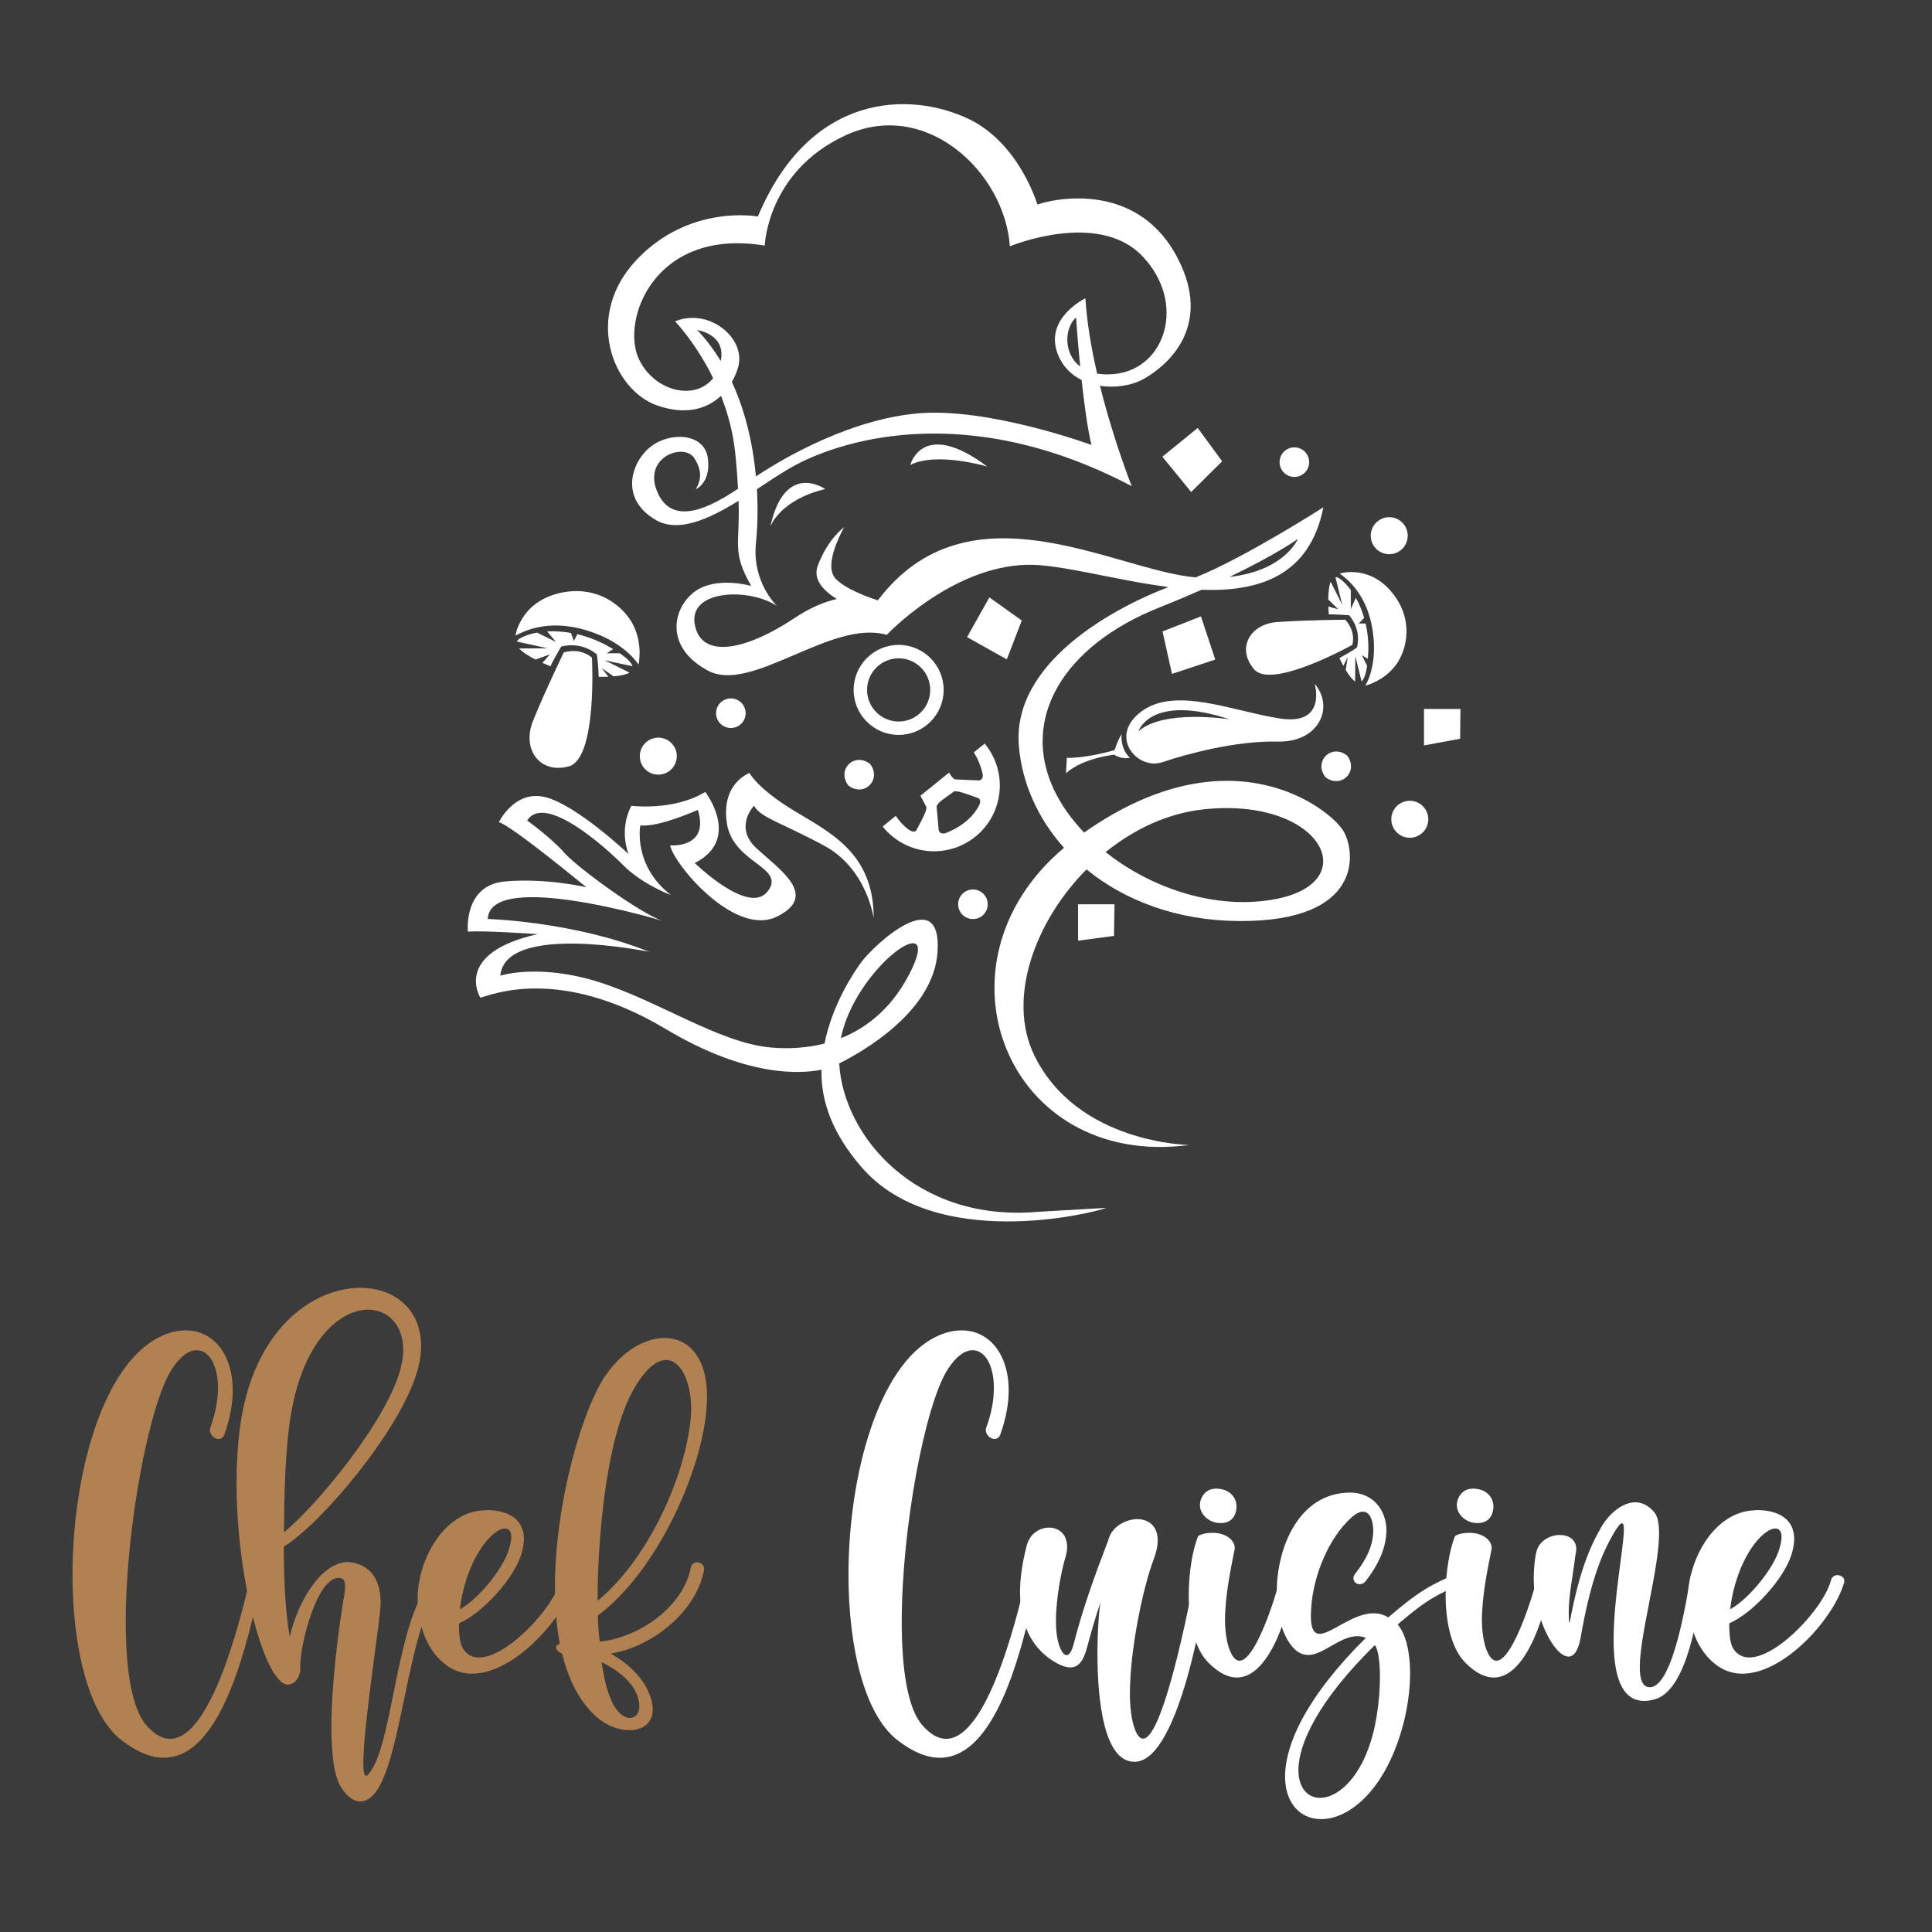
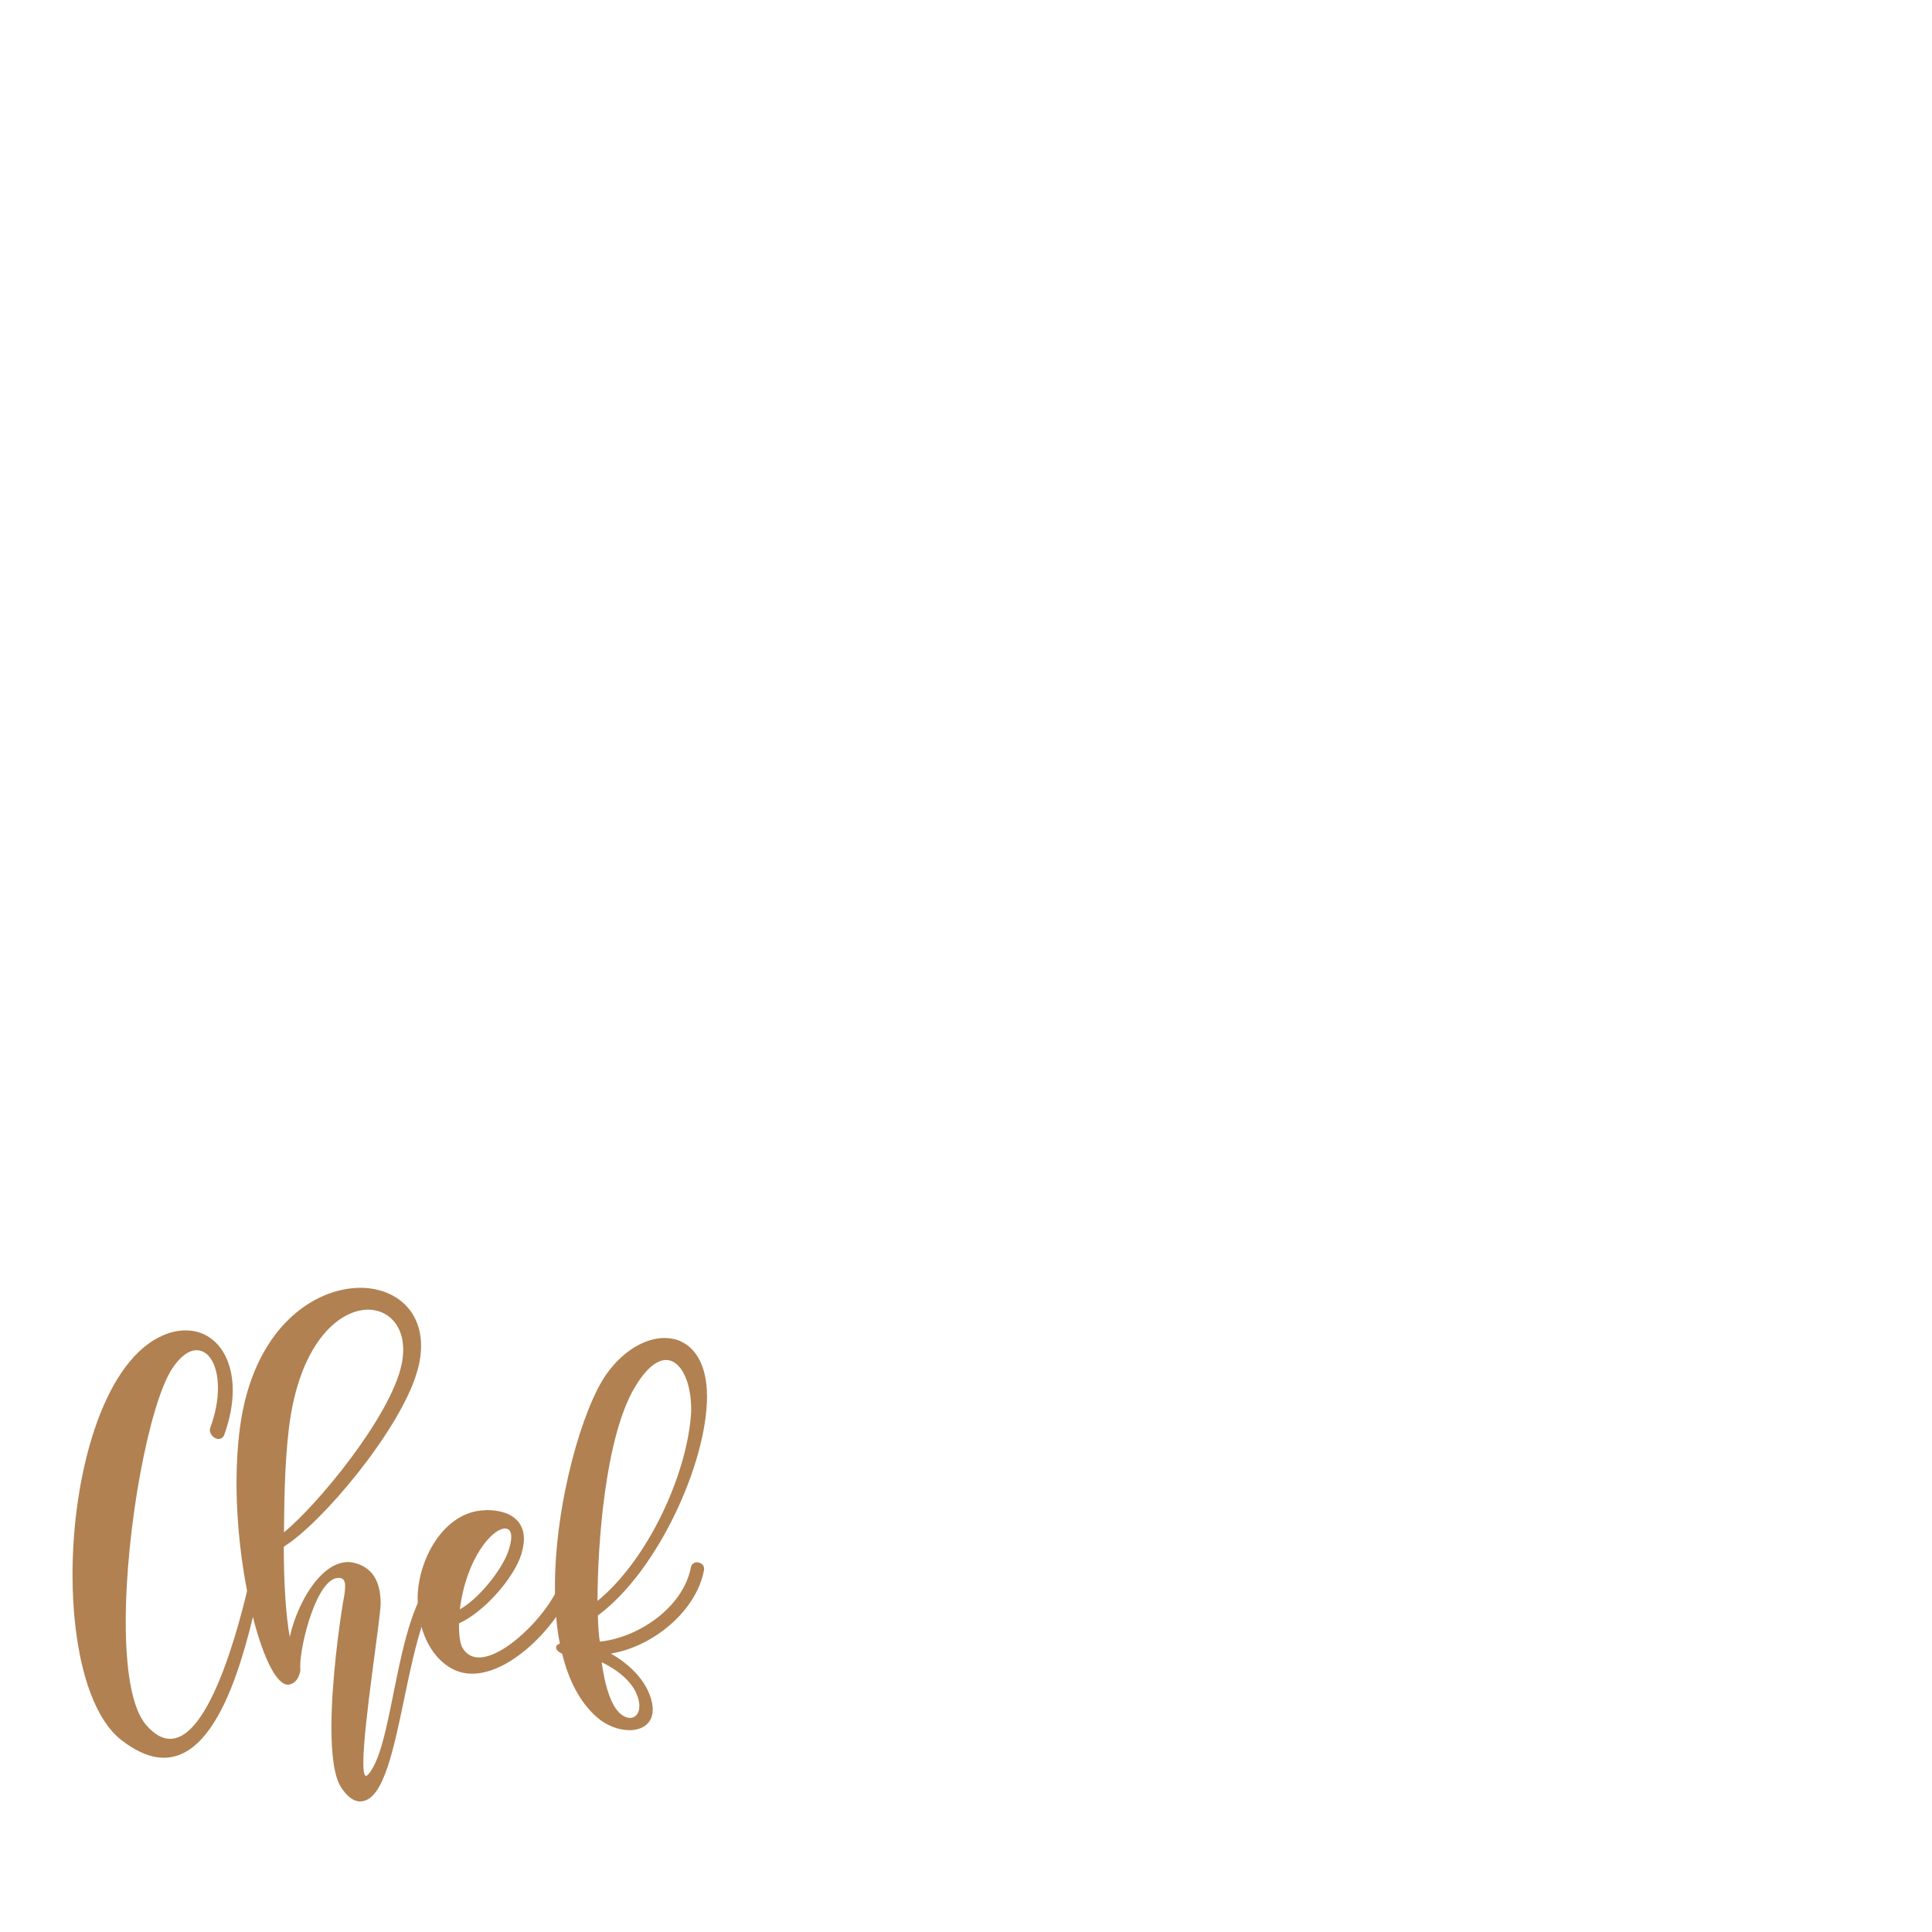
<svg xmlns="http://www.w3.org/2000/svg" version="1.1" id="Calque_1" x="0px" y="0px" width="120px" height="120px" viewBox="0 0 120 120" enable-background="new 0 0 120 120" xml:space="preserve">
-   <rect fill="#3B3B3B" width="120" height="120" />
  <path fill="#B18152" d="M7.541,108.082c-2.039-1.592-3.037-5.761-3.037-10.265c0-6.174,1.849-12.987,5.378-14.759  c0.594-0.303,1.132-0.425,1.659-0.425c1.704,0,2.915,1.479,2.915,3.731c0,0.828-0.169,1.759-0.527,2.756  c-0.056,0.158-0.202,0.258-0.359,0.258c-0.257,0-0.537-0.268-0.537-0.561c0-0.044,0.011-0.1,0.033-0.156  c0.336-0.907,0.471-1.748,0.471-2.453c0-1.424-0.561-2.344-1.323-2.344c-0.471,0-1.008,0.359-1.535,1.167  c-1.423,2.207-2.869,9.896-2.869,15.71c0,2.902,0.358,5.346,1.266,6.398c0.516,0.604,1.02,0.863,1.491,0.863  c2.756,0,4.673-8.74,4.998-10.098c0.033-0.167,0.19-0.28,0.347-0.28c0.224,0.023,0.358,0.146,0.358,0.359l-0.034,0.168  c-0.785,3.462-2.331,11.025-6.063,11.025C9.401,109.179,8.527,108.844,7.541,108.082z" />
  <path fill="#B18152" d="M21.212,111.052c-0.471-0.685-0.627-2.118-0.627-3.766c0-2.892,0.504-6.454,0.728-7.798  c0.079-0.394,0.124-0.718,0.124-0.966c0-0.481-0.224-0.515-0.415-0.515c-1.322,0-2.375,4.057-2.375,5.502  c0,0.102,0,0.19,0.011,0.257c-0.09,0.428-0.292,0.83-0.773,0.874c-1.39,0-3.194-6.421-3.194-12.549c0-1.166,0.067-2.32,0.213-3.419  c0.807-6.106,4.527-8.684,7.496-8.684c2.073,0.012,3.754,1.311,3.754,3.607c0,0.493-0.078,1.042-0.258,1.637  c-1.053,3.597-5.906,9.379-8.27,10.836c0,2.14,0.112,4.135,0.37,5.604c0.504-2.22,1.972-4.65,3.619-4.65  c0.135,0,0.269,0.021,0.415,0.056c1.21,0.313,1.603,1.289,1.614,2.498c0,0.941-1.076,7.564-1.076,9.906  c0,0.505,0.044,0.818,0.168,0.818c0.045,0,0.079-0.034,0.135-0.089c1.759-1.95,1.636-11.229,4.863-12.865  c0.056-0.021,0.112-0.044,0.168-0.044c0.191,0,0.358,0.167,0.358,0.358c0,0.134-0.067,0.257-0.19,0.324  c-3.071,1.547-2.902,13.547-5.569,13.895l-0.124,0.013C21.862,111.893,21.459,111.421,21.212,111.052z M24.932,84.797  c0.079-0.349,0.112-0.674,0.112-0.964c0-1.558-0.963-2.488-2.185-2.488c-1.849,0.011-4.292,2.14-4.92,7.407  c-0.292,2.465-0.28,5.031-0.302,6.42C19.688,93.514,24.227,88.023,24.932,84.797z" />
  <path fill="#B18152" d="M27.824,103.498c-1.367-0.93-1.883-2.7-1.883-4.225c0-2.353,1.603-5.401,4.168-5.467  c0.056-0.012,0.102-0.012,0.146-0.012c1.367,0.012,2.286,0.604,2.286,1.792c0,0.28-0.057,0.595-0.157,0.942  c-0.47,1.522-2.375,3.642-3.877,4.303c0,0.46,0.011,1.02,0.18,1.446c0.246,0.469,0.616,0.671,1.064,0.671  c1.771,0,4.673-3.126,5.087-4.841c0.056-0.167,0.224-0.278,0.404-0.278c0.269,0.044,0.414,0.168,0.414,0.379  c0,0.045-0.011,0.078-0.022,0.123c-0.694,2.287-3.731,5.625-6.309,5.625C28.798,103.957,28.294,103.812,27.824,103.498z   M31.543,96.428c0.146-0.403,0.213-0.718,0.213-0.964c0-0.37-0.156-0.526-0.392-0.526c-0.762,0-2.398,1.805-2.801,5.02  C29.695,99.331,31.118,97.582,31.543,96.428z" />
  <path fill="#B18152" d="M37.046,106.636c-1.054-0.941-1.737-2.309-2.129-3.921c-0.247-0.113-0.381-0.259-0.381-0.382  c0-0.1,0.067-0.19,0.235-0.246c-0.213-1.099-0.303-2.286-0.303-3.507c0-5.29,1.748-11.229,3.227-13.268  c1.031-1.436,2.398-2.208,3.586-2.208c1.445,0,2.633,1.153,2.633,3.642c0,4.067-3.025,10.825-6.78,13.594  c0.023,0.705,0.057,1.265,0.124,1.625c2.443-0.259,5.188-2.153,5.659-4.63c0.034-0.177,0.203-0.302,0.38-0.302  c0.27,0.033,0.438,0.178,0.438,0.426l-0.01,0.079c-0.493,2.577-3.217,4.75-5.772,5.165l0.035,0.033  c1.019,0.583,1.96,1.458,2.364,2.532c0.135,0.348,0.191,0.651,0.191,0.908c0,0.874-0.65,1.289-1.446,1.289  C38.436,107.466,37.662,107.186,37.046,106.636z M42.873,88.349c0.034-0.28,0.057-0.56,0.057-0.841c0-1.658-0.627-3.035-1.558-3.035  c-0.56,0-1.233,0.491-1.961,1.724c-1.826,3.093-2.297,9.738-2.297,13.235C40.049,97.043,42.425,92.158,42.873,88.349z   M39.713,105.964c0-0.168-0.034-0.348-0.101-0.56c-0.314-0.976-1.3-1.704-2.241-2.163c0.124,0.862,0.325,1.927,0.75,2.679  c0.302,0.537,0.695,0.784,1.008,0.784C39.455,106.704,39.713,106.435,39.713,105.964z" />
  <path fill="#FFFFFF" d="M55.738,108.082c-2.042-1.592-3.038-5.761-3.038-10.265c0-6.174,1.849-12.987,5.379-14.759  c0.593-0.303,1.13-0.425,1.657-0.425c1.705,0,2.915,1.479,2.915,3.731c0,0.828-0.169,1.759-0.526,2.756  c-0.056,0.158-0.201,0.258-0.36,0.258c-0.256,0-0.537-0.268-0.537-0.561c0-0.044,0.011-0.1,0.034-0.156  c0.335-0.907,0.47-1.748,0.47-2.453c0-1.424-0.56-2.344-1.323-2.344c-0.469,0-1.006,0.359-1.532,1.167  c-1.424,2.207-2.869,9.896-2.869,15.71c0,2.902,0.359,5.346,1.265,6.398c0.517,0.604,1.02,0.863,1.49,0.863  c2.758,0,4.673-8.74,5-10.098c0.032-0.167,0.189-0.28,0.345-0.28c0.225,0.023,0.36,0.146,0.36,0.359l-0.033,0.168  c-0.785,3.462-2.332,11.025-6.063,11.025C57.597,109.179,56.723,108.844,55.738,108.082z" />
  <path fill="#FFFFFF" d="M70.45,109.426c-1.859,0-2.285-3.741-2.285-6.689c0-1.455,0.1-2.723,0.189-3.217  c-0.289,0.864-0.55,1.737-0.785,2.623c-0.2,0.784-0.448,1.423-1.086,1.423c-0.302,0-0.684-0.135-1.198-0.481  c-0.897-0.605-1.929-1.803-1.929-4.18c0-0.829,0.125-1.793,0.416-2.914c0.189-0.729,0.807-1.109,1.391-1.109  c0.581,0,1.118,0.394,1.118,1.188c0,0.19-0.031,0.403-0.1,0.64c-0.247,0.817-0.594,2.53-0.594,3.965c0,0.628,0.067,1.2,0.235,1.614  c0.144,0.37,0.291,0.516,0.427,0.516c0.178,0,0.323-0.269,0.425-0.639c0.571-2.241,1.322-4.314,2.163-6.499  c0.177-0.796,1.029-1.301,1.793-1.312c0.672,0,1.277,0.393,1.277,1.323c0,0.336-0.079,0.738-0.269,1.231  c-0.628,1.647-1.458,5.537-1.458,8.281c0,1.681,0.381,2.803,0.818,2.803c1.345,0,3.182-9.873,3.228-10.311  c0.011-0.189,0.167-0.326,0.357-0.326c0.28,0.035,0.471,0.215,0.471,0.474v0.021c-0.233,1.692-1.771,11.352-4.493,11.575H70.45z" />
  <path fill="#FFFFFF" d="M75.056,103.273c-0.896-0.907-1.221-2.588-1.221-4.213c0-1.446,0.256-2.856,0.583-3.651  c0.2-0.135,0.537-0.203,0.896-0.203c0.818,0,1.378,0.448,1.378,0.941c0,0.066-0.011,0.146-0.033,0.212  c-0.202,1.032-0.571,2.746-0.571,4.269c0,1.325,0.381,2.523,0.896,2.523c1.087,0,2.477-4.718,2.51-5.132  c0.021-0.189,0.18-0.324,0.359-0.324c0.29,0.031,0.458,0.199,0.458,0.458v0.045c-0.145,1.558-1.345,5.996-3.484,5.996  C76.288,104.194,75.706,103.925,75.056,103.273z M74.53,93.492c0-0.505,0.368-0.997,0.896-1.021l0.089-0.011  c0.83,0,1.29,0.516,1.29,1.144c-0.034,0.593-0.349,0.997-0.987,0.997C75.067,94.602,74.53,94.039,74.53,93.492z" />
  <path fill="#FFFFFF" d="M79.818,110.346c0-1.983,1.321-4.965,5.02-8.617c-0.179-0.067-0.348-0.103-0.527-0.103  c-1.098,0-2.106,1.167-3.058,1.167c-0.37,0-0.729-0.168-1.076-0.628c-0.561-0.717-0.874-1.961-0.874-3.317  c0-2.677,1.345-6.141,4.57-6.141c1.358,0,2.242,1.043,2.242,2.365c-0.021,0.952-0.381,1.971-1.312,3.16  c-0.09,0.111-0.223,0.168-0.347,0.168c-0.224,0-0.392-0.168-0.392-0.381c0-0.09,0.033-0.18,0.101-0.26  c0.84-1.075,1.12-1.903,1.131-2.676c0-0.596-0.19-1.189-0.638-1.189c-0.191,0-0.426,0.102-0.706,0.35  c-1.413,1.265-2.377,3.586-2.51,5.612l-0.023,0.493c0,0.852,0.213,1.132,0.548,1.132c0.719,0,2.053-1.277,3.341-1.277  c0.314,0,0.616,0.067,0.92,0.257c1.444-1.232,2.263-1.859,3.82-2.531c0.045-0.023,0.101-0.035,0.146-0.035  c0.202,0,0.347,0.157,0.347,0.348c0,0.136-0.089,0.28-0.212,0.338c-1.457,0.626-2.173,1.176-3.519,2.319  c0.516,0.593,0.773,1.726,0.773,3.035c0,0.953-0.135,2.007-0.393,3.039c-1.076,4.202-3.383,6.016-5.133,6.016  C80.794,112.989,79.818,112.038,79.818,110.346z M85.5,106.636c0.146-0.874,0.211-1.737,0.211-2.477  c0-0.951-0.109-1.692-0.313-1.982c-3.553,3.485-4.751,6.161-4.751,7.766c0,1.119,0.583,1.726,1.343,1.726  C83.213,111.668,84.929,110.11,85.5,106.636z" />
  <path fill="#FFFFFF" d="M91.014,103.273c-0.897-0.907-1.223-2.588-1.223-4.213c0-1.446,0.258-2.856,0.583-3.651  c0.202-0.135,0.537-0.203,0.896-0.203c0.819,0,1.38,0.448,1.38,0.941c0,0.066-0.013,0.146-0.034,0.212  c-0.201,1.032-0.572,2.746-0.572,4.269c0,1.325,0.381,2.523,0.898,2.523c1.086,0,2.477-4.718,2.51-5.132  c0.021-0.189,0.178-0.324,0.358-0.324c0.29,0.031,0.458,0.199,0.458,0.458v0.045c-0.146,1.558-1.344,5.996-3.485,5.996  C92.244,104.194,91.663,103.925,91.014,103.273z M90.486,93.492c0-0.505,0.368-0.997,0.896-1.021l0.089-0.011  c0.83,0,1.29,0.516,1.29,1.144c-0.034,0.593-0.347,0.997-0.986,0.997C91.023,94.602,90.486,94.039,90.486,93.492z" />
  <path fill="#FFFFFF" d="M100.224,101.829c0-2.601,0.638-5.748,0.638-6.836c0-0.246-0.032-0.381-0.122-0.381  c-0.089,0-0.246,0.181-0.492,0.594c-0.673,1.144-1.436,2.813-2.074,6.522c-0.146,0.817-0.425,1.165-0.751,1.165  c-0.895,0-2.162-2.498-2.162-4.818c0-0.493,0.057-1.322,0.191-1.77c0.189-0.628,0.851-0.965,1.433-0.965  c0.538,0,1.021,0.281,1.021,0.885c0,0.111-0.021,0.247-0.057,0.382c-0.134,1.143-0.413,2.465-0.413,3.529  c0,0.247,0.01,0.471,0.043,0.672h0.013c0.615-3.373,1.367-4.941,2.027-6.062c0.426-0.695,1.232-1.435,2.051-1.435  c0.402,0,0.818,0.18,1.188,0.627c0.214,0.258,0.29,0.718,0.29,1.301c0,2.219-1.198,6.274-1.198,8.313  c0,0.763,0.167,1.244,0.626,1.244c1.469,0,2.321-5.714,2.534-6.903c0.033-0.189,0.19-0.302,0.369-0.302  c0.269,0.033,0.448,0.179,0.448,0.427l-0.012,0.078c-0.334,1.894-0.951,6.925-3.07,7.462c-0.223,0.057-0.425,0.09-0.614,0.09  C100.638,105.649,100.224,103.912,100.224,101.829z" />
  <path fill="#FFFFFF" d="M106.723,103.498c-1.367-0.93-1.883-2.7-1.883-4.225c0-2.353,1.603-5.401,4.169-5.467  c0.055-0.012,0.1-0.012,0.146-0.012c1.367,0.012,2.285,0.604,2.285,1.792c0,0.28-0.056,0.595-0.156,0.942  c-0.472,1.522-2.376,3.642-3.878,4.303c0,0.46,0.013,1.02,0.181,1.446c0.246,0.469,0.615,0.671,1.065,0.671  c1.77,0,4.67-3.126,5.086-4.841c0.057-0.167,0.225-0.278,0.403-0.278c0.269,0.044,0.415,0.168,0.415,0.379  c0,0.045-0.012,0.078-0.023,0.123c-0.693,2.287-3.73,5.625-6.31,5.625C107.698,103.957,107.193,103.812,106.723,103.498z   M110.444,96.428c0.144-0.403,0.212-0.718,0.212-0.964c0-0.37-0.157-0.526-0.393-0.526c-0.763,0-2.398,1.805-2.802,5.02  C108.595,99.331,110.016,97.582,110.444,96.428z" />
  <g>
    <g>
      <path fill="#FFFFFF" d="M73.869,71.117c0,0-6.992-0.076-9.648-5.613c-1.656-3.461,0.008-8.22,3.264-11.504    c2.383,1.947,5.648,3.188,9.473,3.207c7.725,0.049,7.264-4.296,6.473-5.612c-0.779-1.284-6.912-6.338-16.094,0.116    c-0.783-0.817-1.424-1.714-1.867-2.648c-2.084-4.379,0.506-8.93,6.555-11.337c0.955-0.38,1.82-0.746,2.604-1.092    c3.574,0.125,6.723-0.858,7.568-5.123c0,0-4.943,3.162-7.934,4.352c-5.041-0.438-14.081-6.04-19.739,1.425    c-0.696-0.224-2.042-0.723-2.629-1.353c-0.811-0.872,0.536-3.189,0.536-3.189s-1.016,0.711-1.641,2.399    c-0.321,0.871,0.403,1.576,1.182,2.06c-0.741,0.168-1.623,0.517-2.612,1.176c-3.107,2.066-5.829,2.555-6.209,0.393    c-0.379-2.162,3.378-2.274,5.101-1.143c0,0-1.558-1.473-1.297-3.914c0.08-0.766,0.139-1.949,0.059-3.335    C47.779,29.879,48.52,29.384,49.2,29c2.607-1.47,10.534-4.355,21.093,1.195c0,0-1.119-2.803-1.971-6.233    c0.975,0.152,1.998-0.021,2.723-0.431c1.564-0.883,4.037-3.167,2.336-7.01c-2.229-5.032-7.242-4.38-8.947-3.818    c0,0-1.123-3.837-4.312-5.335c-3.615-1.698-9.806-1.646-13.051,6.081c0,0-4.242-0.799-7.537,2.695    c-3.296,3.491-1.48,8.075,1.291,9.044c1.754,0.611,3.082,0.222,3.957-0.601c0.403,1.016,0.726,2.161,0.867,3.405    c0.096,0.859,0.154,1.647,0.19,2.365c-1.709,1.145-3.985,2.325-4.951,0.332c-1.093-2.255,1.571-3.233,2.226-2.245    c0.656,0.992,0.273,1.606,0.107,1.947c0,0,0.961-0.419,0.74-1.955c-0.222-1.54-2.323-1.632-3.53-0.705    c-1.21,0.928-1.995,3.24,0.306,4.568c1.411,0.811,3.291-0.059,5.137-1.191c0.098,2.765-0.443,3.135,0.787,5.288    c0,0-2.209-0.652-3.552,0.381c-1.344,1.029-1.838,3.44,0.871,4.882c2.708,1.441,7.667-3.221,11.098-2.227    c0,0,3.999-4.248,8.719-4.352c2.049-0.047,5.447,0.956,8.783,1.381c-3.346,1.277-9.749,4.674-9.295,9.899    c0.203,2.318,1.195,4.503,2.803,6.299C57.508,59.866,62.541,72.631,73.869,71.117z M43.309,20.501c0,0,1.801,0.238,1.459,1.922    C44.355,21.745,43.875,21.097,43.309,20.501z M46.953,29.592c-0.17-1.827-0.594-3.92-1.495-5.868    c0.162-0.284,0.292-0.587,0.384-0.898c0.539-1.8-1.803-3.739-3.91-2.867c0,0,1.289,1.341,2.363,3.528    c-1.136,1.437-3.648,0.825-4.604-1.165c-1.157-2.414,0.954-8.206,7.809-7.067c0,0,0.14-4.575,4.984-6.835    c5.049-2.356,9.935,2.312,10.24,6.88c0,0,5.473-2.284,8.234,0.613c2.76,2.897,1.436,7.01-1.744,7.319    c-0.402,0.038-0.758,0.025-1.07-0.029c-0.352-1.53-0.633-3.146-0.729-4.675c0,0-2.574,1.232-1.719,3.456    c0.295,0.769,0.836,1.298,1.486,1.619c0.158,1.462,0.363,3.014,0.609,4.032c0,0-6.394-2.35-10.791-1.958    C52.955,26.035,48.919,28.282,46.953,29.592z M66.836,19.719c0,0,0.092,1.373,0.256,3.048    C66.018,21.953,66.123,20.341,66.836,19.719z M76.367,35.833c2.945-1.414,4.244-2.356,4.244-2.356S79.809,35.449,76.367,35.833z     M68.67,52.926c1.758-1.42,3.842-2.409,6.057-2.652c7.289-0.796,10.043,4.455,4.586,5.553    C75.633,56.565,71.57,55.223,68.67,52.926z" />
      <path fill="#FFFFFF" d="M56.541,28.878c0,0,0.745-2.923,4.778,0.1C61.319,28.978,58.18,28.043,56.541,28.878z" />
      <path fill="#FFFFFF" d="M47.847,32.706c0.902-4.105,3.406-2.33,3.406-2.33C48.428,31.052,47.847,32.706,47.847,32.706z" />
    </g>
    <path fill="#FFFFFF" d="M29.836,61.968c0.659-0.149,4.869-2.026,11.525,1.952c4.984,2.975,8.309,2.795,9.664,2.521   c-0.047,1.945,0.675,3.969,2.495,6.064c4.578,5.275,14.356,2.846,15.2,2.518l-4.299,0.248c-7.488,0.637-12.034-4.652-12.297-9.219   c1.39-0.693,5.844-3.186,6.106-6.893c0.309-4.398-3.969-0.471-4.771,0.654c-0.414,0.58-1.751,2.526-2.248,5.005   c-1.124,0.283-2.28,0.346-3.378,0.24c-3.178-0.299-6.923-2.886-10.649-4.064c-3.73-1.174-6.109-0.392-6.109-0.392   c0.312-3.331,9.251-1.481,9.251-1.481c-4.707-1.894-10.031-2.042-10.031-2.042c0.142-3.112,10.851,0.116,10.851,0.116   c-1.414-0.478-5.328-3.344-6.104-4.239c-0.774-0.891-2.297-1.991-2.297-1.991c1.073-1.712,4.802,1.596,5.976,2.786   c1.175,1.183,2.957,1.845,2.957,1.845c-2.386-1.845-1.907-4.326-1.907-4.326c1.174,0.121,3.574-0.969,3.574-0.969   c0.745,2.415-1.717,2.205-1.717,2.205c0.154,1.075,3.979,5.727,6.624,4.427c2.645-1.299,0.167-2.923-1.263-4.243   c-1.433-1.321-0.157-2.64-0.157-2.64c0.441,0.757,1.679,1.032,4.357,2.476c2.68,1.445,3.076,4.52,3.076,4.52   c0.018-4.072-2.712-5.331-4.979-6.711c-2.264-1.376-2.733-2.324-2.733-2.324s-1.795,0.636-1.401,3.141   c0.396,2.503,3.698,2.698,2.526,4.215c-1.175,1.519-4.525-1.764-4.525-1.764c2.922-1.471,0.652-4.415,0.652-4.415   c-1.952,1.198-4.594,0.862-4.594,0.862c-0.795,1.542-0.171,2.995-0.171,2.995s-3.181-3.004-5.125-3.521   c-1.945-0.516-2.93,1.545-2.93,1.545c0.679,0.125,5.433,4.039,5.433,4.039s-2.511-0.592-5.081-0.356   c-2.57,0.242-2.276,3.117-2.276,3.117c0.919-0.088,4.334,0.152,4.334,0.152C28.089,59.213,29.836,61.968,29.836,61.968z    M52.229,64.486c0.864-4.322,6.253-8.178,4.406-4.298C55.555,62.457,53.967,63.791,52.229,64.486z" />
  </g>
  <path fill="#FFFFFF" d="M55.817,45.646c-1.542,0-2.796-1.251-2.796-2.794s1.254-2.797,2.796-2.797c1.541,0,2.795,1.254,2.795,2.797  S57.358,45.646,55.817,45.646z M55.817,40.889c-1.082,0-1.962,0.88-1.962,1.963c0,1.081,0.881,1.963,1.962,1.963  c1.082,0,1.961-0.882,1.961-1.963C57.778,41.769,56.899,40.889,55.817,40.889z" />
  <path fill="#FFFFFF" d="M60.487,46.73c0.214,0.343,0.416,0.784,0.55,1.345c0,0,0.079,0.418-0.3,0.396  c-0.377-0.018-1.421-0.061-1.421-0.061s-0.084-0.033-0.215-0.191c-0.037-0.043-0.09-0.131-0.15-0.236l-1.78,1.442  c0.156,0.285,0.333,0.641,0.333,0.641s0.094,0.013-0.007,0.323c-0.103,0.309-0.586,1.193-0.586,1.193s-0.082,0.137-0.343,0.024  c0,0-0.48-0.252-0.93-0.934l-0.816,0.663c0.409,0.514,0.948,0.937,1.596,1.213c2.074,0.884,4.473-0.084,5.357-2.16  c0.619-1.451,0.329-3.063-0.613-4.202L60.487,46.73z M60.857,49.922c0,0-0.42,1.168-2.123,1.825c0,0-0.402,0.135-0.435-0.243  c-0.03-0.378-0.126-1.414-0.126-1.414s0.019-0.093,0.161-0.241c0.14-0.152,0.87-0.646,0.87-0.646s0.003-0.095,0.323-0.038  c0.319,0.061,1.261,0.42,1.261,0.42S60.935,49.649,60.857,49.922z" />
  <path fill="#FFFFFF" d="M46.312,44.298c0,0.51-0.411,0.919-0.918,0.919c-0.508,0-0.919-0.409-0.919-0.919  c0-0.505,0.411-0.918,0.919-0.918C45.901,43.38,46.312,43.793,46.312,44.298z" />
  <circle fill="#FFFFFF" cx="86.288" cy="33.274" r="1.149" />
  <circle fill="#FFFFFF" cx="80.396" cy="28.705" r="0.919" />
  <circle fill="#FFFFFF" cx="60.431" cy="56.166" r="0.919" />
  <circle fill="#FFFFFF" cx="40.888" cy="46.966" r="1.149" />
  <circle fill="#FFFFFF" cx="87.565" cy="50.886" r="1.149" />
  <path fill="#FFFFFF" d="M83.668,46.922c0.75,0.988-0.363,2.098-1.346,1.347C81.572,47.286,82.686,46.176,83.668,46.922  L83.668,46.922z" />
  <path fill="#FFFFFF" d="M54.04,47.445c0.75,0.981-0.363,2.096-1.346,1.345C51.945,47.807,53.057,46.696,54.04,47.445L54.04,47.445z" />
  <polygon fill="#FFFFFF" points="75.91,28.651 73.986,30.56 72.197,28.368 74.391,26.581 " />
-   <polygon fill="#FFFFFF" points="62.534,40.955 60.065,39.573 61.452,37.105 63.465,38.54 " />
  <polygon fill="#FFFFFF" points="75.482,40.967 72.795,41.856 72.207,39.222 74.592,38.284 " />
  <polygon fill="#FFFFFF" points="90.691,45.885 88.447,46.298 88.447,44.035 90.711,44.035 " />
  <polygon fill="#FFFFFF" points="69.191,58.131 66.961,58.427 66.961,56.166 69.225,56.166 " />
  <g>
    <path fill="#FFFFFF" d="M70.18,47.059c0,0-0.42,0.157-0.984-0.184c0,0-1.926,0.202-2.986,1.15l0.055-0.954   c0,0,1.119,0.051,2.965-0.481c0,0,0.219-0.685,0.438-0.988C69.666,45.602,69.549,46.484,70.18,47.059z" />
    <path fill="#FFFFFF" d="M79.518,44.63c-2.91-0.443-6.482-2.009-8.602-0.456c-2.123,1.553-0.275,3.687,1.273,3.169   c1.547-0.522,4.59-1.342,7.17-1.282c2.578,0.064,3.535-2.15,2.299-3.585C81.658,42.477,82.434,45.07,79.518,44.63z M76.363,44.677   c0,0-4.096-0.644-5.65,0.745C70.713,45.421,71.449,43.059,76.363,44.677z" />
  </g>
  <g>
    <path fill="#FFFFFF" d="M36.767,40.849c0,0-0.646-0.636-1.751-0.325c0,0-1.193,2.468-1.908,4.245   c-0.715,1.781,0.426,3.313,2.215,2.835S36.767,40.849,36.767,40.849z" />
    <path fill="#FFFFFF" d="M37.369,41.495l0.741,0.514c0.478-0.04,0.801-0.118,0.99-0.23l-1.542-0.767l1.73,0.37   c-0.067-0.229-0.349-0.504-0.795-0.807h-0.801l0.393-0.259c-0.125-0.073-0.255-0.149-0.396-0.224   c-0.605-0.328-1.226-0.556-1.832-0.7l-0.21,0.422l-0.184-0.502c-0.518-0.09-1.019-0.119-1.479-0.094l0.54,0.647l-1.17-0.573   c-0.385,0.07-0.728,0.183-1.008,0.332c-0.133,0.069-0.208,0.147-0.239,0.226l1.909,0.417l-1.771,0.012   c0.219,0.244,0.63,0.49,1.02,0.687l0.888-0.322c0,0-0.291,0.35-0.465,0.525c0.293,0.131,0.51,0.214,0.51,0.214   c0.048-0.188,0.657-1.225,0.657-1.225c1.339-0.336,2.208,0.484,2.208,0.484c0.092,0.424,0.125,1.397,0.125,1.397   c0.219,0.003,0.419,0,0.603-0.008L37.369,41.495z" />
-     <path fill="#FFFFFF" d="M32.012,39.479c0,0,0.29-2.028,2.664-2.623c2.376-0.594,4.078,0.783,4.671,1.999   c0.596,1.213,0.311,2.427,0.311,2.427s-0.823-1.403-3.226-2.131C34.03,38.423,32.533,39.21,32.012,39.479z" />
  </g>
  <g>
    <path fill="#FFFFFF" d="M83.996,40.053c0,0,0.26-0.783-0.436-1.56c0,0-2.492,0.016-4.23,0.144   c-1.738,0.128-2.533,1.672-1.428,2.942C79.008,42.845,83.996,40.053,83.996,40.053z" />
    <path fill="#FFFFFF" d="M83.709,40.805l-0.123,0.808c0.223,0.377,0.418,0.608,0.584,0.716l0.012-1.564l0.389,1.56   c0.16-0.145,0.273-0.485,0.342-0.971l-0.322-0.654l0.369,0.218c0.01-0.132,0.018-0.27,0.025-0.416   c0.027-0.623-0.037-1.222-0.164-1.773l-0.426-0.004l0.334-0.349c-0.133-0.46-0.309-0.88-0.516-1.245l-0.311,0.699L83.9,36.645   c-0.213-0.289-0.439-0.522-0.67-0.691c-0.111-0.08-0.205-0.112-0.285-0.107l0.426,1.726l-0.721-1.44   c-0.111,0.277-0.145,0.71-0.148,1.106l0.617,0.599c0,0-0.402-0.099-0.615-0.171c0.012,0.293,0.031,0.5,0.031,0.5   c0.17-0.032,1.262,0.048,1.262,0.048c0.813,0.958,0.488,1.997,0.488,1.997c-0.309,0.244-1.092,0.658-1.092,0.658   c0.086,0.185,0.168,0.343,0.246,0.491L83.709,40.805z" />
    <path fill="#FFFFFF" d="M83.211,35.623c0,0,1.771-0.573,3.207,1.129c1.436,1.701,0.992,3.641,0.238,4.611s-1.855,1.224-1.855,1.224   s0.813-1.232,0.447-3.486C84.881,36.849,83.639,35.943,83.211,35.623z" />
  </g>
</svg>